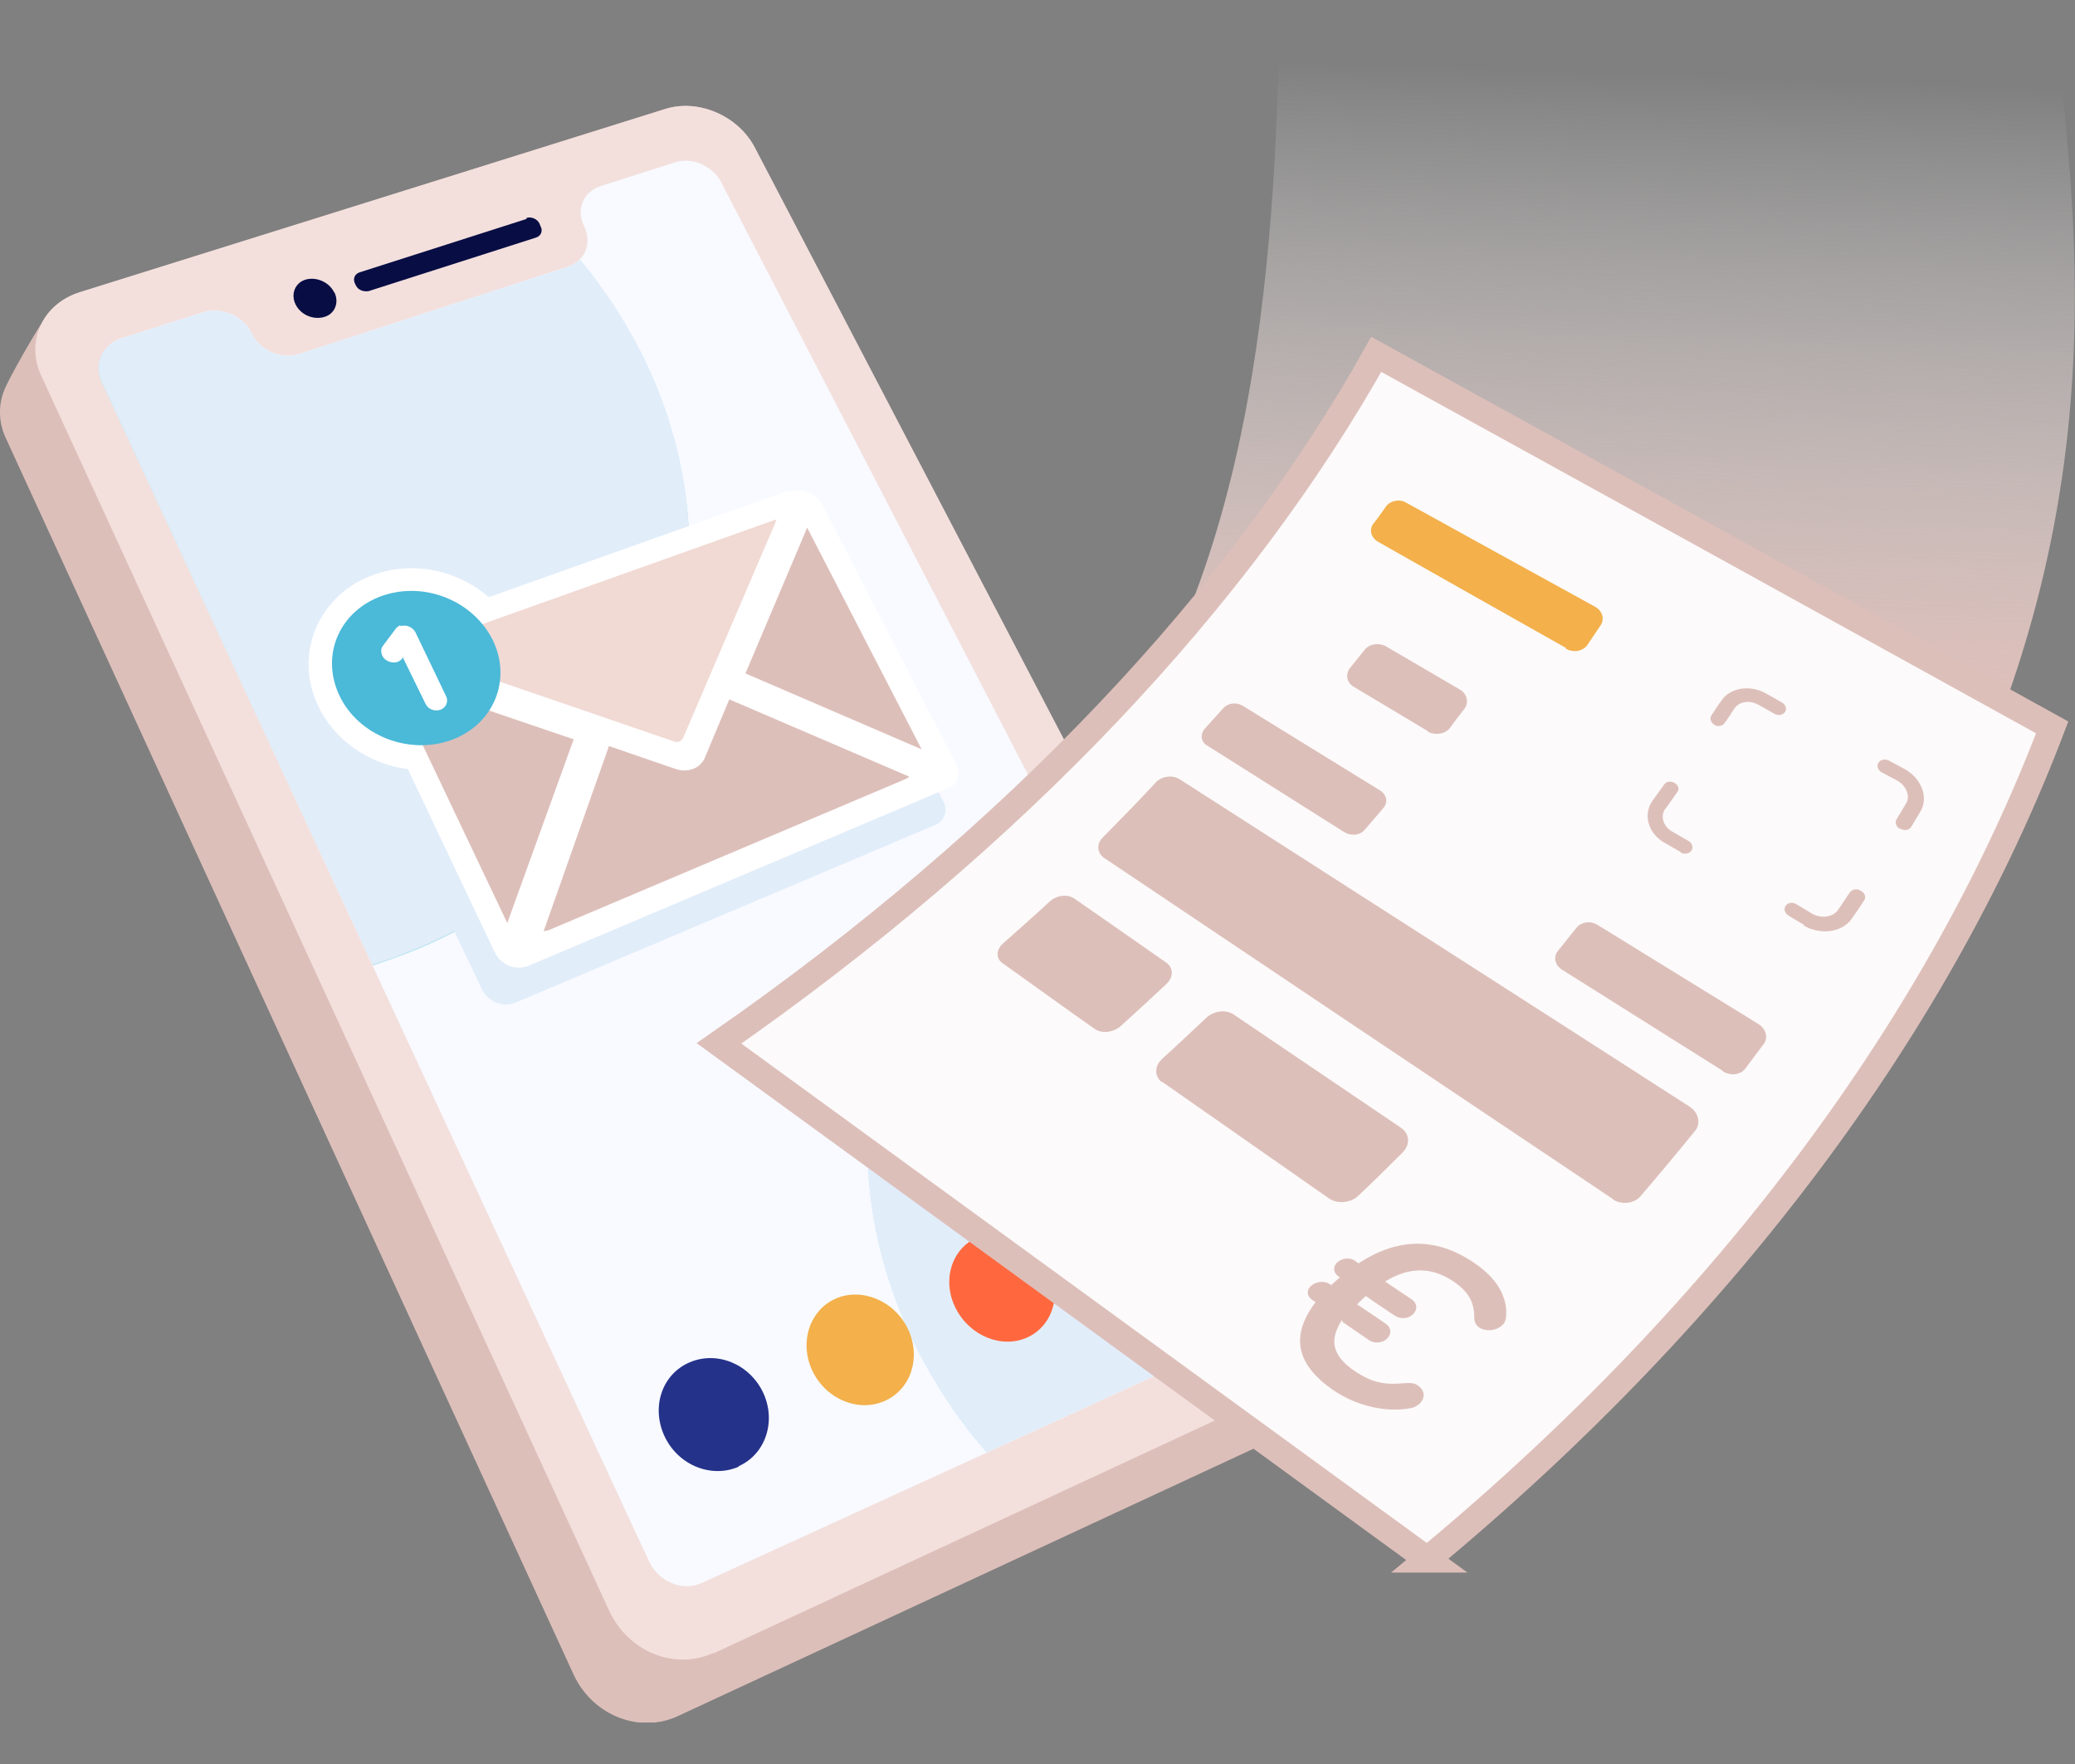
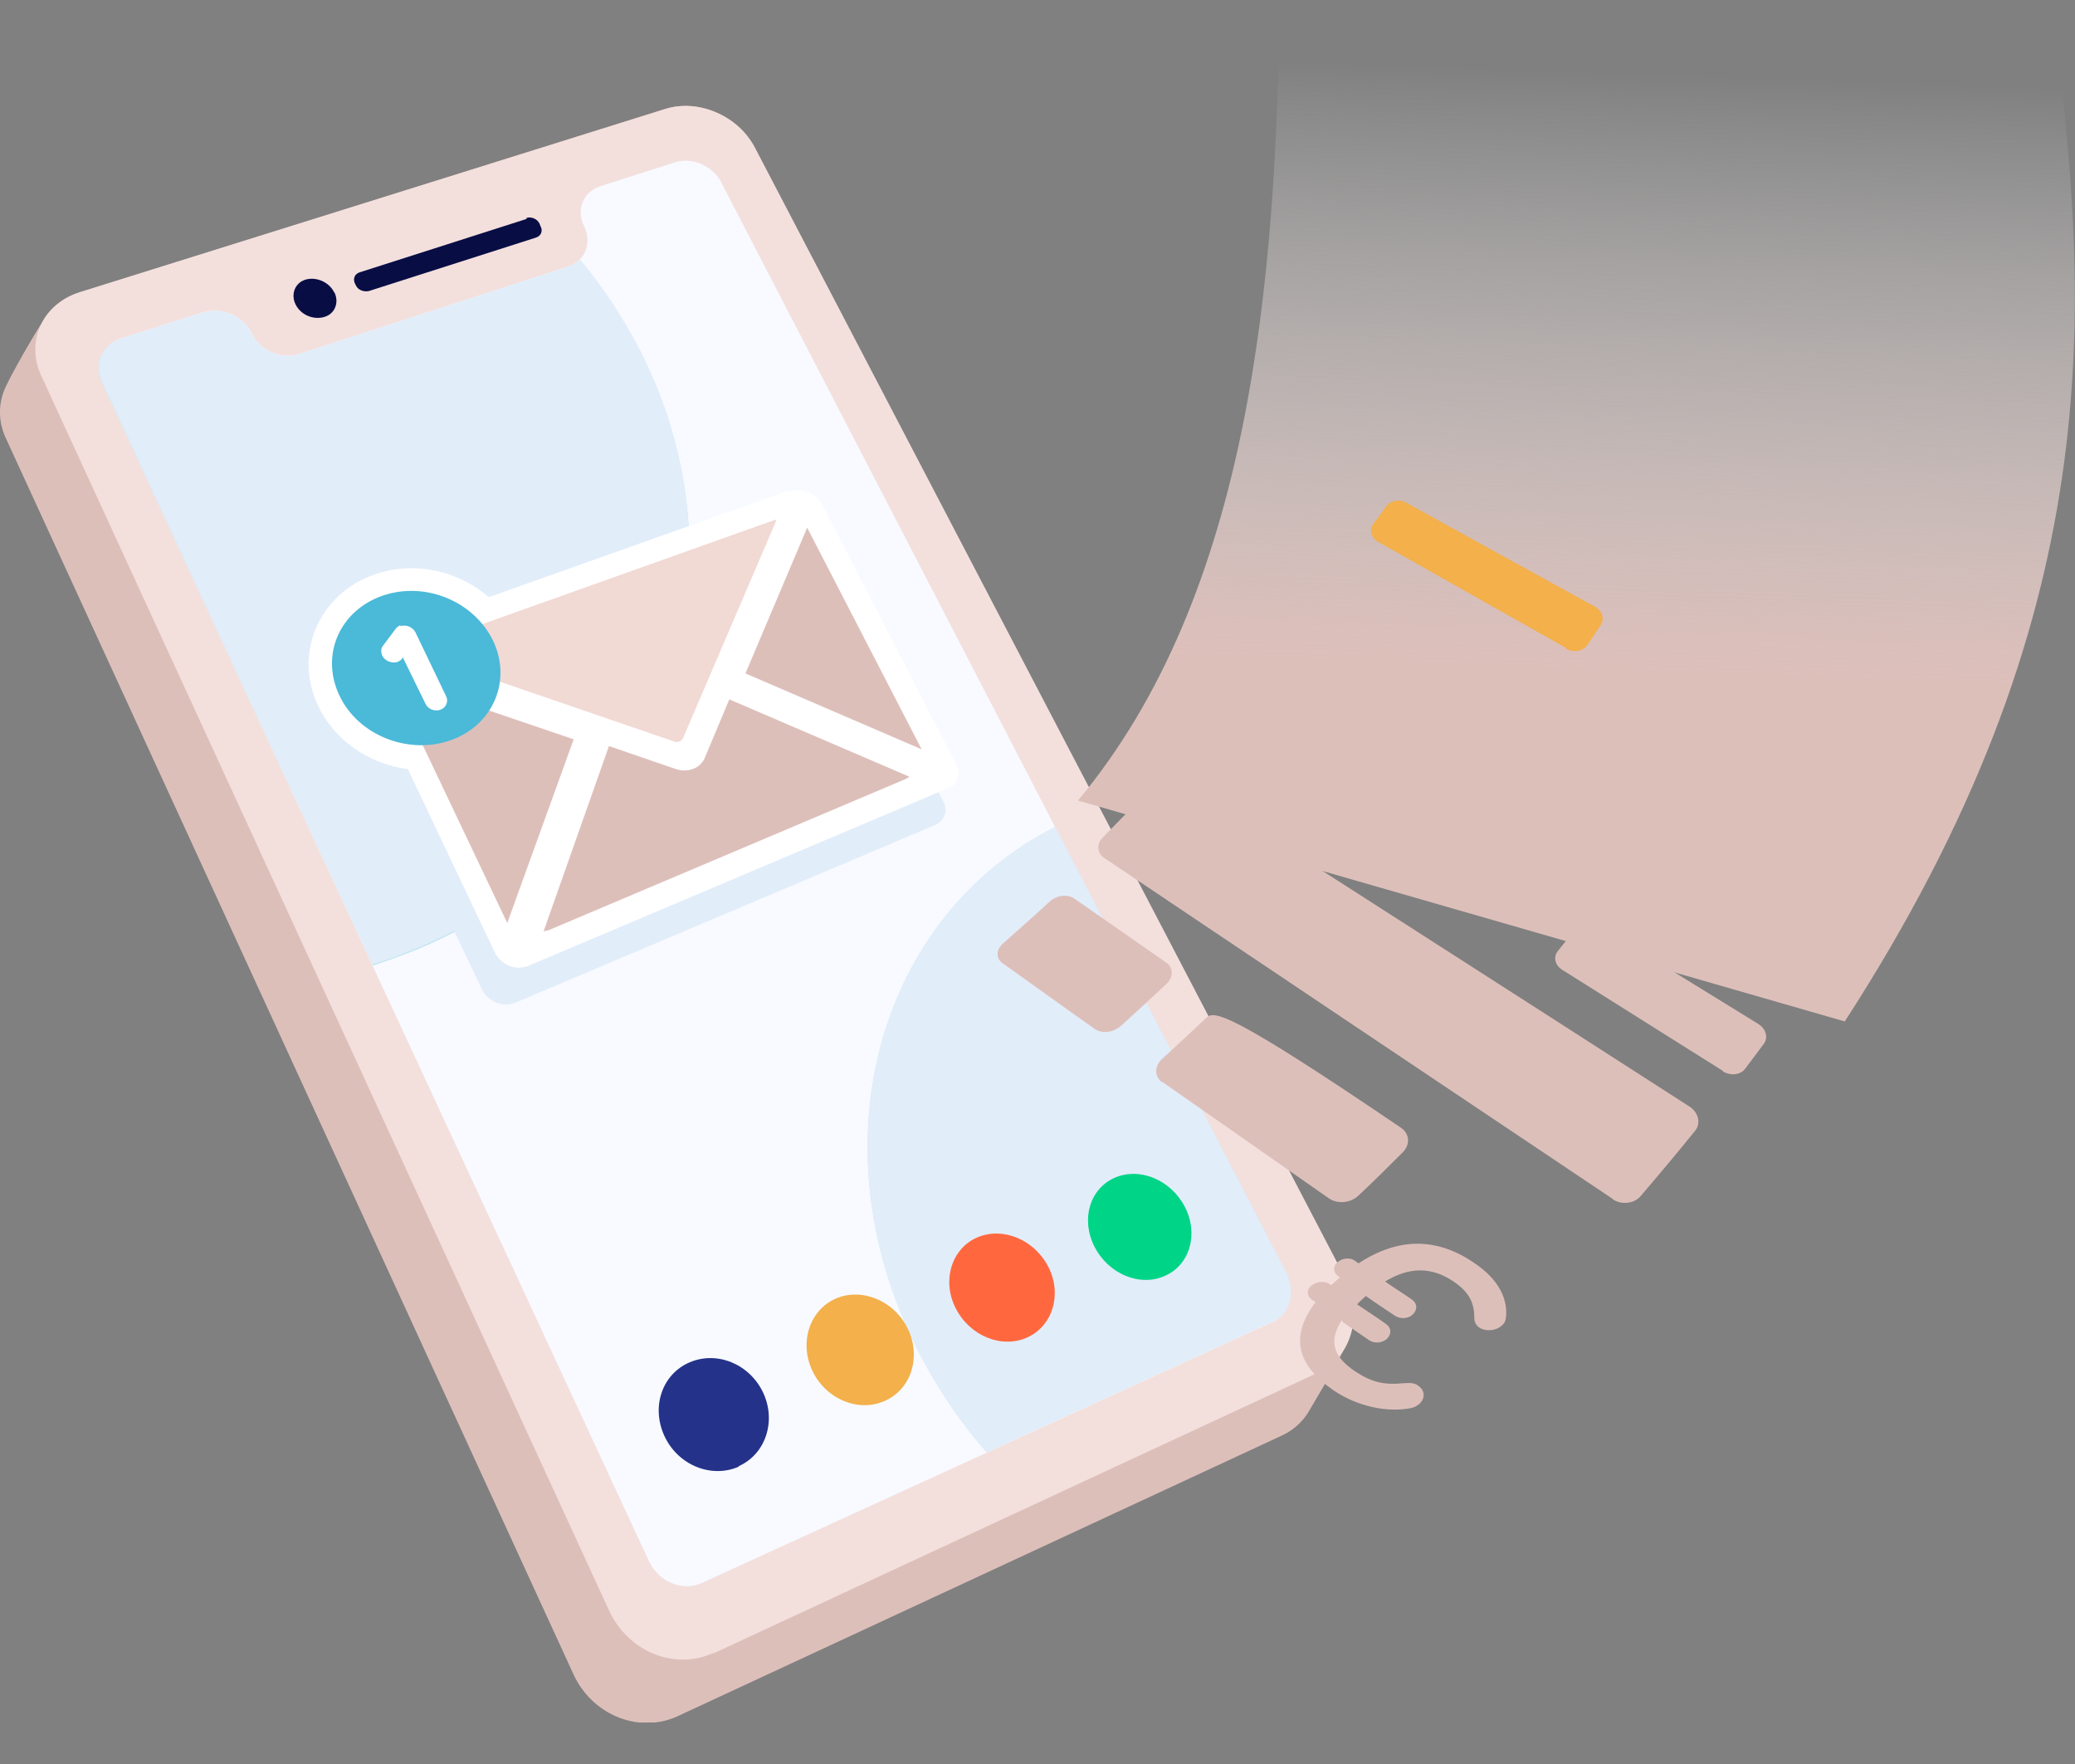
<svg xmlns="http://www.w3.org/2000/svg" width="40" height="34" viewBox="0 0 40 34" fill="none">
  <rect x="0" y="0" width="40" height="34" fill="#808080" stroke="none" />
  <g clip-path="url(#clip0_32_166)">
    <path d="M0.86 6.13C1.01 5.91 1.24 5.73 1.53 5.64L12.82 2.1C13.46 1.9 14.23 2.23 14.54 2.84L25.9 24.6C26.09 24.96 26.13 25.35 26.04 25.69C25.95 26.03 25.36 26.97 25.25 27.17C25.14 27.37 24.96 27.55 24.73 27.66L13.06 33.08C12.32 33.42 11.41 33.06 11.05 32.26L0.11 8.44C-0.03 8.14 -0.03 7.82 0.07 7.55C0.17 7.28 0.71 6.36 0.86 6.14V6.13Z" fill="#DDBFBA" />
    <path d="M13.75 31.87L25.42 26.45C26.07 26.15 26.29 25.31 25.91 24.59L14.55 2.84C14.23 2.23 13.46 1.9 12.83 2.1L1.54 5.63C0.83 5.85 0.49 6.57 0.79 7.23L11.74 31.04C12.11 31.84 13.01 32.2 13.75 31.86V31.87Z" fill="#F3E0DD" />
    <path d="M1.96 7.36L12.51 30.09C12.7 30.49 13.15 30.68 13.53 30.51L24.53 25.48C24.87 25.33 24.98 24.9 24.79 24.53L13.9 3.51C13.74 3.2 13.34 3.02 13.01 3.13L11.57 3.59C11.24 3.7 11.1 4.04 11.26 4.36C11.42 4.68 11.28 5.03 10.95 5.14L5.78 6.82C5.43 6.94 5.01 6.76 4.85 6.42C4.69 6.09 4.27 5.91 3.92 6.02L2.34 6.52C1.98 6.64 1.81 7 1.96 7.34V7.36Z" fill="#F8FAFF" />
    <path d="M12.34 6.76C14.61 11.24 12.71 16.48 7.84 18.38C7.62 18.46 7.41 18.54 7.19 18.61L1.96 7.36C1.8 7.02 1.97 6.65 2.33 6.54L3.91 6.04C3.98 6.02 4.06 6.01 4.14 6.01C4.31 6.01 4.48 6.06 4.61 6.16C4.71 6.23 4.79 6.33 4.85 6.44C4.87 6.48 4.89 6.52 4.92 6.55C5.11 6.81 5.47 6.94 5.78 6.83L10.95 5.15C11.04 5.12 11.12 5.07 11.18 5.01C11.62 5.55 12.01 6.13 12.34 6.77V6.76Z" fill="#C0E6F1" />
    <path d="M24.53 25.47L19.02 27.99C18.48 27.38 18.02 26.68 17.64 25.92C15.69 21.95 16.98 17.64 20.34 15.94L24.79 24.52C24.98 24.89 24.87 25.32 24.53 25.47Z" fill="#C0E6F1" />
    <path d="M24.79 24.52L20.34 15.94C16.98 17.64 15.69 21.95 17.64 25.92C18.01 26.68 18.48 27.37 19.02 27.99L24.53 25.47C24.87 25.32 24.98 24.89 24.79 24.52Z" fill="#E2EDFA" />
    <path d="M12.34 6.76C12.02 6.13 11.63 5.54 11.18 5C11.12 5.06 11.04 5.11 10.95 5.14L5.78 6.82C5.43 6.94 5.01 6.76 4.85 6.42C4.69 6.09 4.27 5.91 3.92 6.02L2.34 6.52C1.98 6.64 1.81 7 1.96 7.34L7.18 18.59C7.4 18.52 7.62 18.45 7.83 18.36C12.7 16.46 14.61 11.22 12.33 6.74L12.34 6.76Z" fill="#E2EDFA" />
    <path d="M14.239 28.26C14.759 28.03 14.97 27.39 14.71 26.84C14.45 26.29 13.819 26.03 13.29 26.26C12.759 26.49 12.55 27.12 12.809 27.68C13.069 28.24 13.71 28.5 14.239 28.27V28.26Z" fill="#25328A" />
    <path d="M17.06 27C17.57 26.77 17.76 26.15 17.5 25.61C17.24 25.07 16.61 24.81 16.11 25.03C15.61 25.25 15.4 25.87 15.66 26.42C15.92 26.97 16.55 27.23 17.06 27Z" fill="#F3B04B" />
    <path d="M19.8 25.78C20.29 25.56 20.48 24.95 20.21 24.42C19.94 23.89 19.33 23.64 18.84 23.85C18.35 24.06 18.15 24.67 18.42 25.21C18.69 25.75 19.31 26 19.8 25.78Z" fill="#FF683E" />
    <path d="M22.459 24.59C22.939 24.38 23.11 23.78 22.84 23.26C22.57 22.74 21.97 22.49 21.489 22.7C21.009 22.91 20.829 23.5 21.099 24.03C21.369 24.56 21.98 24.81 22.459 24.59Z" fill="#00D587" />
    <path d="M6.439 5.63C6.339 5.43 6.089 5.33 5.889 5.39C5.689 5.45 5.599 5.67 5.699 5.87C5.799 6.07 6.039 6.17 6.249 6.11C6.459 6.05 6.539 5.83 6.449 5.64L6.439 5.63Z" fill="#080D44" />
    <path d="M10.15 4.22L6.93 5.25C6.84 5.28 6.8 5.37 6.84 5.46L6.86 5.5C6.9 5.59 7.01 5.63 7.11 5.61L10.33 4.58C10.43 4.55 10.47 4.45 10.42 4.36L10.4 4.31C10.36 4.22 10.24 4.17 10.15 4.2V4.22Z" fill="#080D44" />
    <path d="M14.94 10.17L9.2 12.21C9.2 12.21 9.17 12.21 9.16 12.21C8.57 11.7 7.72 11.52 6.98 11.78C6.45 11.96 6.05 12.33 5.84 12.82C5.64 13.29 5.65 13.82 5.88 14.31C6.19 14.97 6.85 15.43 7.59 15.53C7.6 15.53 7.61 15.53 7.62 15.55L9.29 19.07C9.41 19.31 9.7 19.43 9.95 19.32L18.03 15.9C18.2 15.83 18.28 15.63 18.19 15.46L15.61 10.45C15.49 10.21 15.2 10.1 14.94 10.19V10.17Z" fill="#E2EDFA" />
    <path d="M15.19 9.46L9.45 11.5C9.45 11.5 9.42 11.5 9.41 11.5C8.82 10.99 7.97 10.81 7.23 11.07C6.7 11.25 6.3 11.62 6.09 12.11C5.89 12.58 5.9 13.11 6.13 13.6C6.44 14.26 7.1 14.72 7.84 14.82C7.85 14.82 7.86 14.82 7.87 14.84L9.54 18.36C9.66 18.6 9.95 18.72 10.2 18.61L18.28 15.19C18.45 15.12 18.53 14.92 18.44 14.75L15.86 9.74C15.74 9.5 15.45 9.39 15.19 9.48V9.46Z" fill="white" />
    <path d="M7.95 12.51C7.95 12.51 7.91 12.53 7.89 12.54L12.99 14.29C13.06 14.32 13.14 14.29 13.17 14.22L14.97 10.02C14.97 10.02 14.93 10.02 14.91 10.03L7.95 12.51Z" fill="#F1D9D4" />
    <path d="M7.539 13.08L9.769 17.77C9.769 17.77 9.769 17.79 9.779 17.79L11.059 14.25L7.529 13.05C7.529 13.05 7.529 13.06 7.529 13.07L7.539 13.08Z" fill="#DDBFBA" />
    <path d="M10.55 17.94L17.47 15.01C17.47 15.01 17.509 14.99 17.529 14.97L14.059 13.48L13.589 14.6C13.55 14.7 13.47 14.78 13.36 14.82C13.249 14.86 13.139 14.86 13.02 14.82L11.739 14.38L10.479 17.95C10.479 17.95 10.53 17.94 10.55 17.93V17.94Z" fill="#DDBFBA" />
    <path d="M17.76 14.43L15.57 10.19C15.57 10.19 15.57 10.17 15.56 10.17L14.37 12.98L17.76 14.44V14.43Z" fill="#DDBFBA" />
    <path d="M9.5 12.34C9.87 13.1 9.52 13.96 8.71 14.26C7.9 14.56 6.91 14.19 6.54 13.4C6.17 12.61 6.56 11.76 7.38 11.48C8.2 11.2 9.13 11.59 9.5 12.34Z" fill="#4BB9D8" />
    <path d="M7.72 12.05C7.67 12.07 7.64 12.1 7.62 12.13L7.38 12.45C7.34 12.5 7.34 12.57 7.37 12.64C7.42 12.74 7.55 12.79 7.66 12.76C7.7 12.74 7.74 12.72 7.76 12.68V12.66L8.2 13.56C8.25 13.67 8.38 13.72 8.49 13.68C8.6 13.64 8.65 13.52 8.6 13.42L8.01 12.19C7.96 12.09 7.83 12.03 7.72 12.07V12.05Z" fill="white" />
    <path d="M35.57 19.69L20.78 15.43C24.12 11.43 24.6 5.37 24.67 0L39.55 0.12C40.35 6.07 40.61 11.89 35.56 19.69H35.57Z" fill="url(#paint0_linear_32_166)" />
-     <path d="M27.52 30.06C22.62 26.49 18.08 23.18 13.86 20.11C19.6 16.12 23.91 11.51 26.53 6.83C30.6 9.07 34.93 11.46 39.56 14.02C37.43 19.63 33.36 25.21 27.51 30.06H27.52Z" fill="#FCFAFA" stroke="#DDBFBA" stroke-width="0.5" stroke-miterlimit="10" />
    <path d="M30.19 12.49C28.95 11.79 27.74 11.11 26.56 10.44C26.43 10.36 26.39 10.21 26.47 10.1C26.56 9.99 26.64 9.87 26.72 9.76C26.8 9.65 26.98 9.61 27.11 9.69C28.29 10.34 29.5 11.01 30.74 11.69C30.89 11.77 30.94 11.93 30.85 12.06C30.77 12.18 30.68 12.31 30.6 12.43C30.52 12.55 30.33 12.59 30.18 12.5L30.19 12.49Z" fill="#F3B04B" />
-     <path d="M22.401 20.85L25.621 23.1C25.781 23.21 26.041 23.19 26.191 23.04C26.481 22.77 26.761 22.49 27.041 22.21C27.191 22.06 27.171 21.85 27.011 21.74L23.791 19.56C23.641 19.45 23.401 19.48 23.251 19.62C22.971 19.88 22.691 20.15 22.401 20.41C22.251 20.55 22.251 20.75 22.401 20.86V20.85Z" fill="#DDBFBA" />
+     <path d="M22.401 20.85L25.621 23.1C25.781 23.21 26.041 23.19 26.191 23.04C26.481 22.77 26.761 22.49 27.041 22.21C27.191 22.06 27.171 21.85 27.011 21.74C23.641 19.45 23.401 19.48 23.251 19.62C22.971 19.88 22.691 20.15 22.401 20.41C22.251 20.55 22.251 20.75 22.401 20.86V20.85Z" fill="#DDBFBA" />
    <path d="M19.321 18.56C19.911 18.98 20.501 19.41 21.101 19.83C21.241 19.93 21.461 19.9 21.601 19.78C21.901 19.51 22.201 19.23 22.491 18.96C22.621 18.83 22.621 18.66 22.491 18.56C21.891 18.14 21.301 17.73 20.711 17.32C20.581 17.23 20.371 17.25 20.231 17.38C19.941 17.65 19.641 17.91 19.341 18.18C19.201 18.3 19.191 18.47 19.331 18.57L19.321 18.56Z" fill="#DDBFBA" />
    <path d="M25.87 25.44C25.61 25.84 25.69 26.14 26.12 26.43C26.44 26.64 26.67 26.7 27.07 26.66C27.2 26.65 27.28 26.66 27.34 26.71C27.47 26.8 27.48 26.95 27.36 27.06C27.31 27.1 27.26 27.13 27.2 27.14C26.74 27.23 26.17 27.11 25.71 26.8C25.01 26.32 24.85 25.77 25.36 25.1C25.34 25.08 25.31 25.07 25.29 25.05C25.19 24.98 25.18 24.86 25.28 24.78C25.37 24.7 25.53 24.68 25.63 24.75C25.63 24.75 25.65 24.76 25.66 24.77C25.72 24.72 25.77 24.67 25.83 24.62C25.83 24.62 25.81 24.61 25.8 24.6C25.7 24.53 25.69 24.41 25.78 24.33C25.87 24.25 26.02 24.23 26.12 24.3C26.14 24.32 26.16 24.33 26.19 24.35C26.95 23.85 27.69 23.85 28.4 24.33C28.92 24.67 29.07 25.07 29.03 25.4C29.02 25.47 29 25.51 28.95 25.55C28.84 25.65 28.65 25.67 28.52 25.59C28.46 25.55 28.42 25.49 28.42 25.4C28.42 25.12 28.33 24.91 28.02 24.7C27.59 24.41 27.16 24.42 26.7 24.7C26.87 24.82 27.05 24.93 27.22 25.05C27.32 25.12 27.33 25.24 27.24 25.33C27.15 25.42 27 25.43 26.89 25.36C26.7 25.23 26.51 25.11 26.33 24.98C26.27 25.03 26.22 25.08 26.16 25.14C26.35 25.27 26.54 25.39 26.72 25.52C26.82 25.59 26.83 25.71 26.74 25.8C26.65 25.89 26.49 25.9 26.39 25.83C26.22 25.71 26.05 25.6 25.88 25.48L25.87 25.44Z" fill="#DDBFBA" />
    <path d="M31.091 23.11C27.581 20.76 24.331 18.58 21.291 16.54C21.151 16.45 21.131 16.27 21.251 16.15C21.601 15.79 21.951 15.44 22.281 15.08C22.391 14.96 22.601 14.93 22.741 15.02C25.791 16.98 29.061 19.07 32.571 21.33C32.741 21.44 32.791 21.65 32.681 21.79C32.341 22.21 31.981 22.64 31.621 23.06C31.501 23.2 31.251 23.23 31.081 23.11H31.091Z" fill="#DDBFBA" />
    <path d="M25.931 16.05L23.271 14.37C23.151 14.3 23.131 14.16 23.221 14.05C23.341 13.92 23.461 13.78 23.581 13.65C23.671 13.55 23.831 13.53 23.951 13.6L26.611 15.24C26.731 15.32 26.761 15.46 26.671 15.57C26.551 15.71 26.431 15.85 26.311 15.99C26.221 16.1 26.041 16.12 25.921 16.04L25.931 16.05Z" fill="#DDBFBA" />
    <path d="M33.211 20.64L30.111 18.69C29.971 18.6 29.941 18.44 30.031 18.33C30.151 18.18 30.271 18.03 30.391 17.88C30.481 17.77 30.661 17.74 30.801 17.83L33.901 19.74C34.041 19.83 34.091 20 34.001 20.12C33.881 20.28 33.761 20.44 33.641 20.6C33.551 20.72 33.361 20.74 33.211 20.65V20.64Z" fill="#DDBFBA" />
    <path d="M27.521 14.09L26.101 13.24C25.961 13.16 25.931 13 26.021 12.88C26.121 12.76 26.211 12.64 26.301 12.53C26.391 12.41 26.581 12.38 26.721 12.46L28.141 13.29C28.281 13.37 28.321 13.54 28.231 13.66C28.141 13.78 28.041 13.9 27.951 14.03C27.861 14.15 27.661 14.18 27.521 14.1V14.09Z" fill="#DDBFBA" />
    <path d="M32.411 16.43L32.081 16.24C31.771 16.06 31.671 15.7 31.851 15.44C31.931 15.33 32.001 15.23 32.081 15.12C32.121 15.06 32.211 15.05 32.281 15.09C32.351 15.13 32.381 15.21 32.331 15.27C32.251 15.38 32.181 15.49 32.101 15.59C32.001 15.73 32.061 15.92 32.221 16.02L32.551 16.21C32.621 16.25 32.651 16.34 32.601 16.4C32.561 16.46 32.461 16.47 32.391 16.43H32.411Z" fill="#DDBFBA" />
    <path d="M34.781 17.83L34.481 17.65C34.401 17.6 34.381 17.52 34.421 17.46C34.461 17.4 34.561 17.38 34.631 17.43L34.931 17.61C35.111 17.71 35.331 17.68 35.431 17.54C35.511 17.43 35.581 17.31 35.661 17.2C35.701 17.14 35.801 17.12 35.871 17.17C35.951 17.21 35.981 17.3 35.931 17.36C35.861 17.47 35.781 17.59 35.701 17.7C35.521 17.97 35.101 18.03 34.771 17.84L34.781 17.83Z" fill="#DDBFBA" />
    <path d="M36.631 15.98C36.551 15.94 36.521 15.85 36.561 15.79C36.621 15.69 36.681 15.59 36.741 15.49C36.831 15.35 36.751 15.15 36.581 15.05L36.281 14.89C36.201 14.85 36.171 14.76 36.211 14.7C36.251 14.64 36.341 14.62 36.411 14.66L36.711 14.82C37.041 15 37.181 15.37 37.021 15.64C36.961 15.74 36.901 15.84 36.841 15.94C36.801 16 36.711 16.02 36.631 15.97V15.98Z" fill="#DDBFBA" />
    <path d="M33.051 13.97C32.981 13.93 32.951 13.85 32.991 13.79C33.051 13.7 33.111 13.6 33.181 13.51C33.341 13.26 33.721 13.19 34.031 13.36L34.351 13.54C34.421 13.58 34.451 13.66 34.411 13.72C34.371 13.78 34.281 13.8 34.211 13.76L33.891 13.58C33.721 13.49 33.521 13.52 33.431 13.66C33.371 13.75 33.311 13.85 33.241 13.94C33.201 14 33.111 14.01 33.041 13.97H33.051Z" fill="#DDBFBA" />
  </g>
  <defs>
    <linearGradient id="paint0_linear_32_166" x1="30.286" y1="12.863" x2="30.686" y2="1.352" gradientUnits="userSpaceOnUse">
      <stop stop-color="#DDBFBA" />
      <stop offset="1" stop-color="white" stop-opacity="0" />
    </linearGradient>
    <clipPath id="clip0_32_166">
      <rect width="40" height="33.2" fill="white" />
    </clipPath>
  </defs>
</svg>